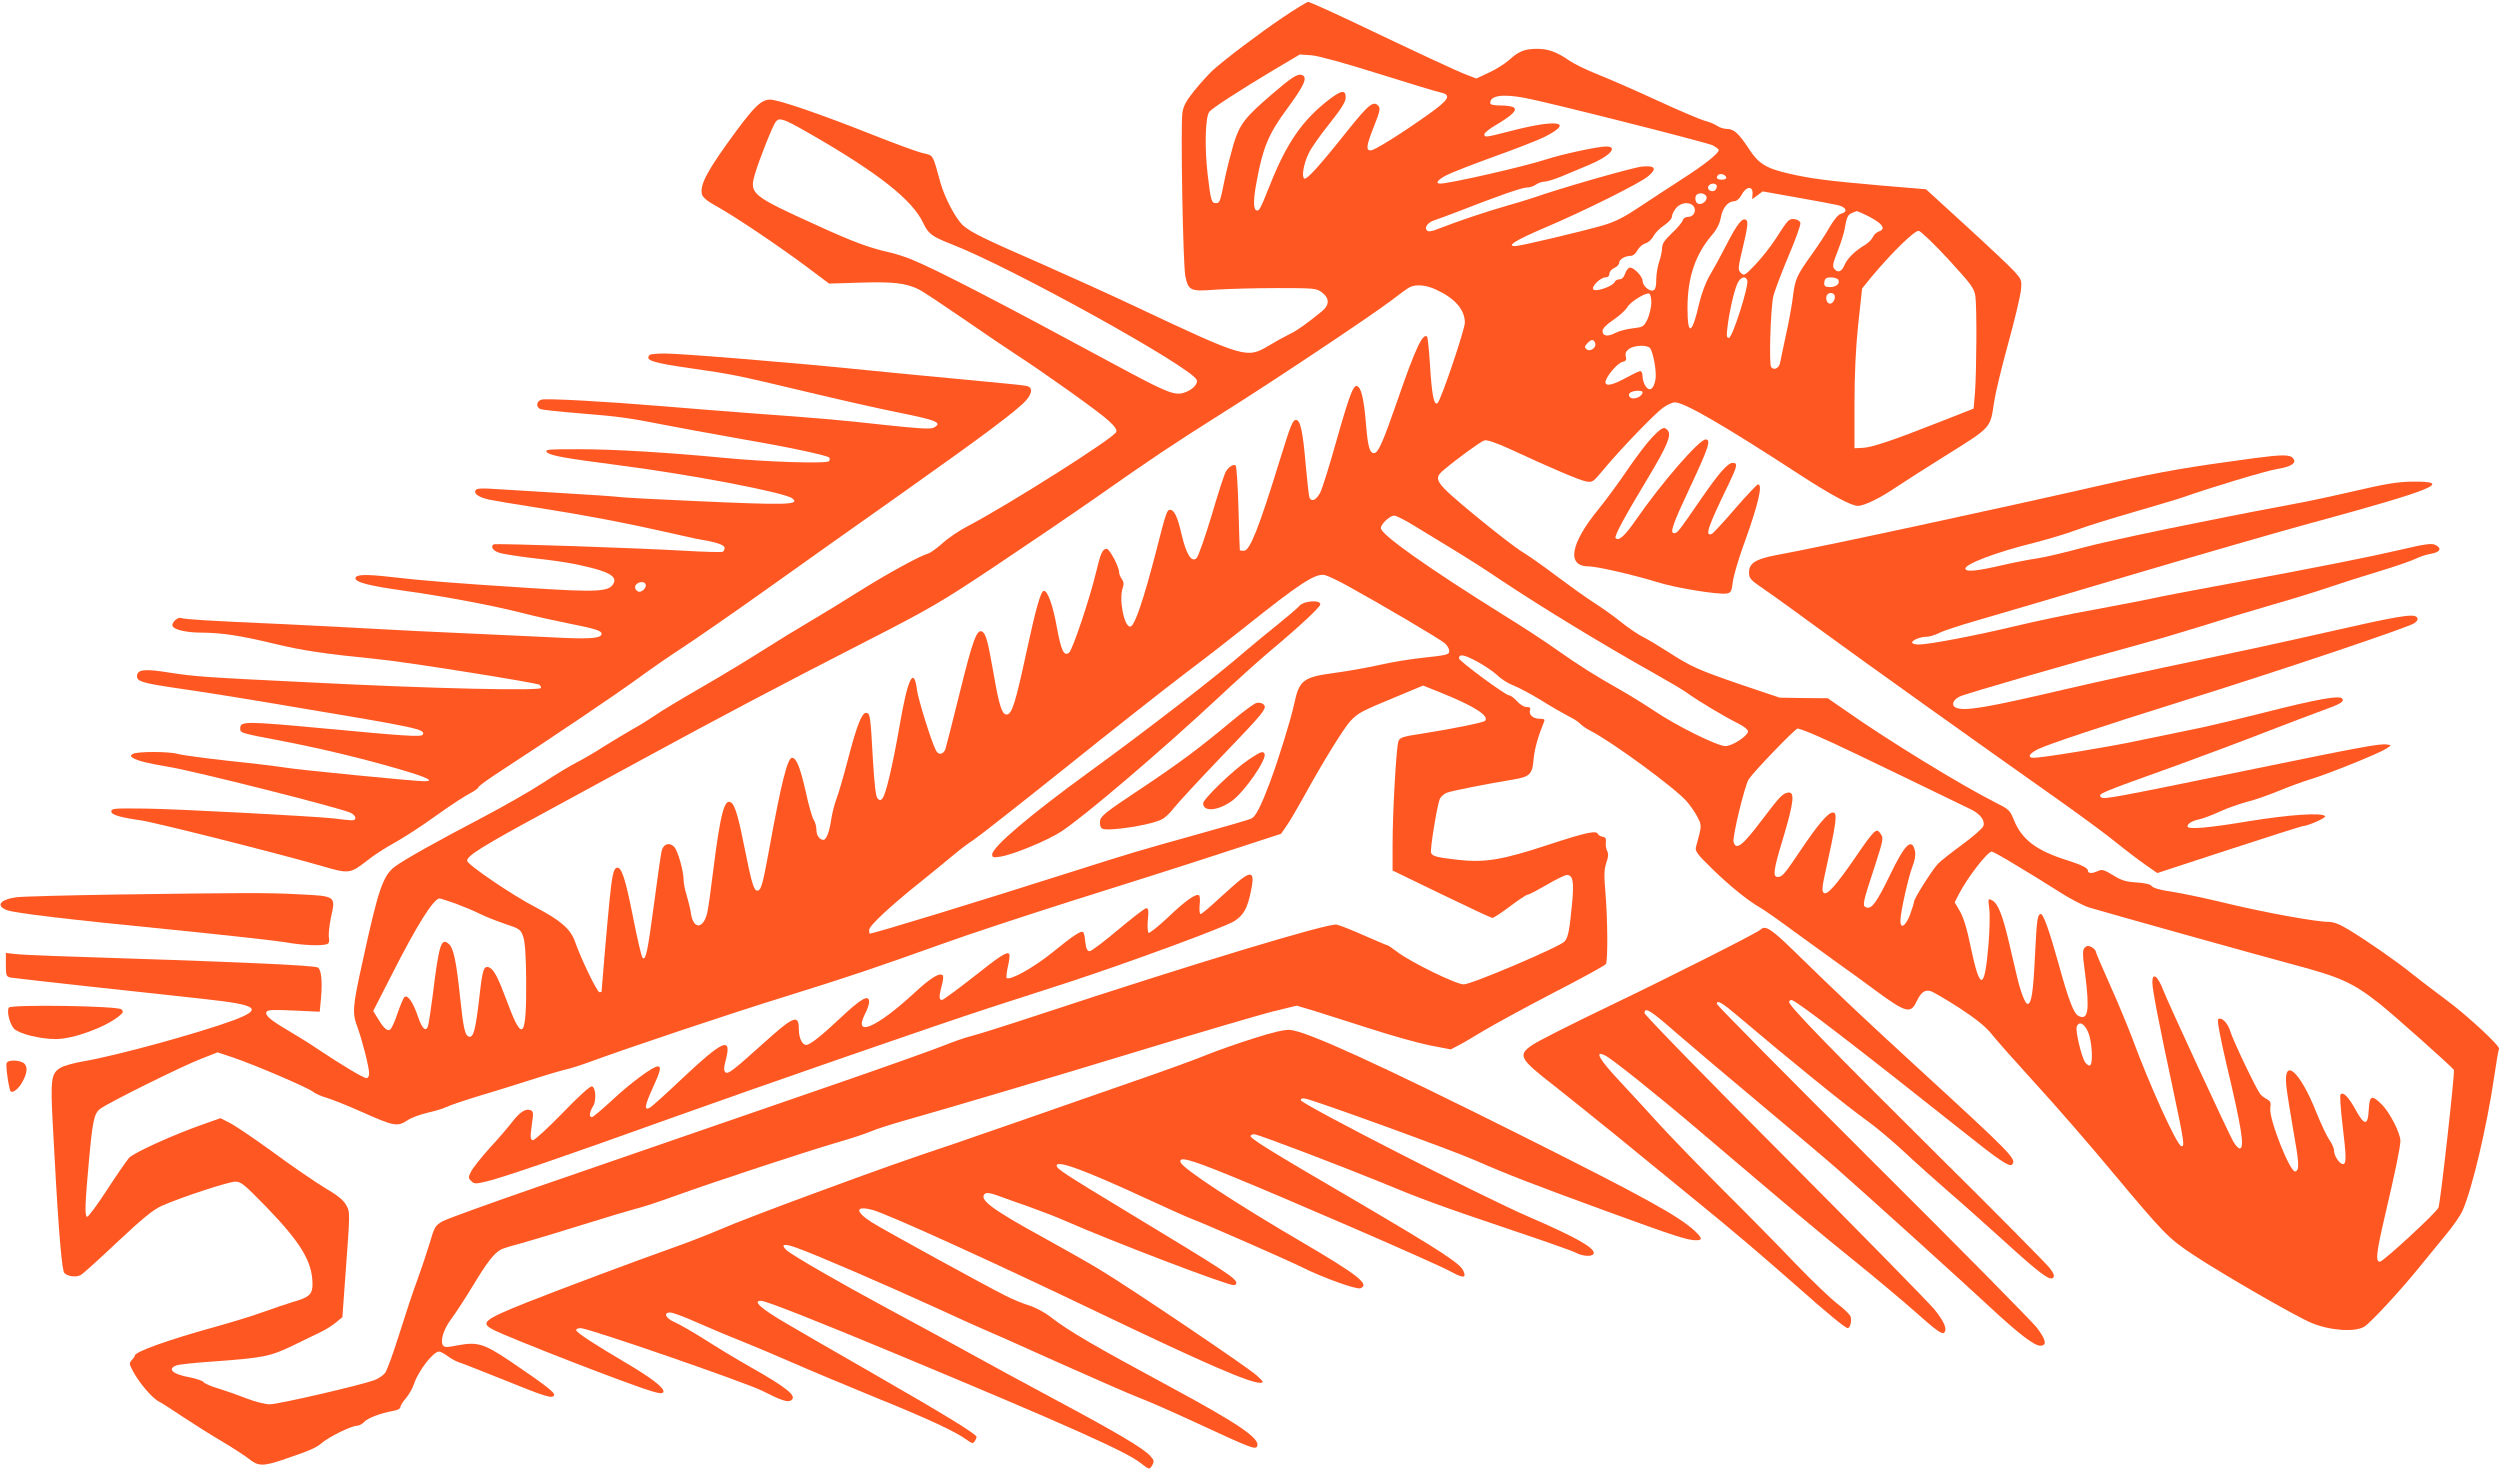
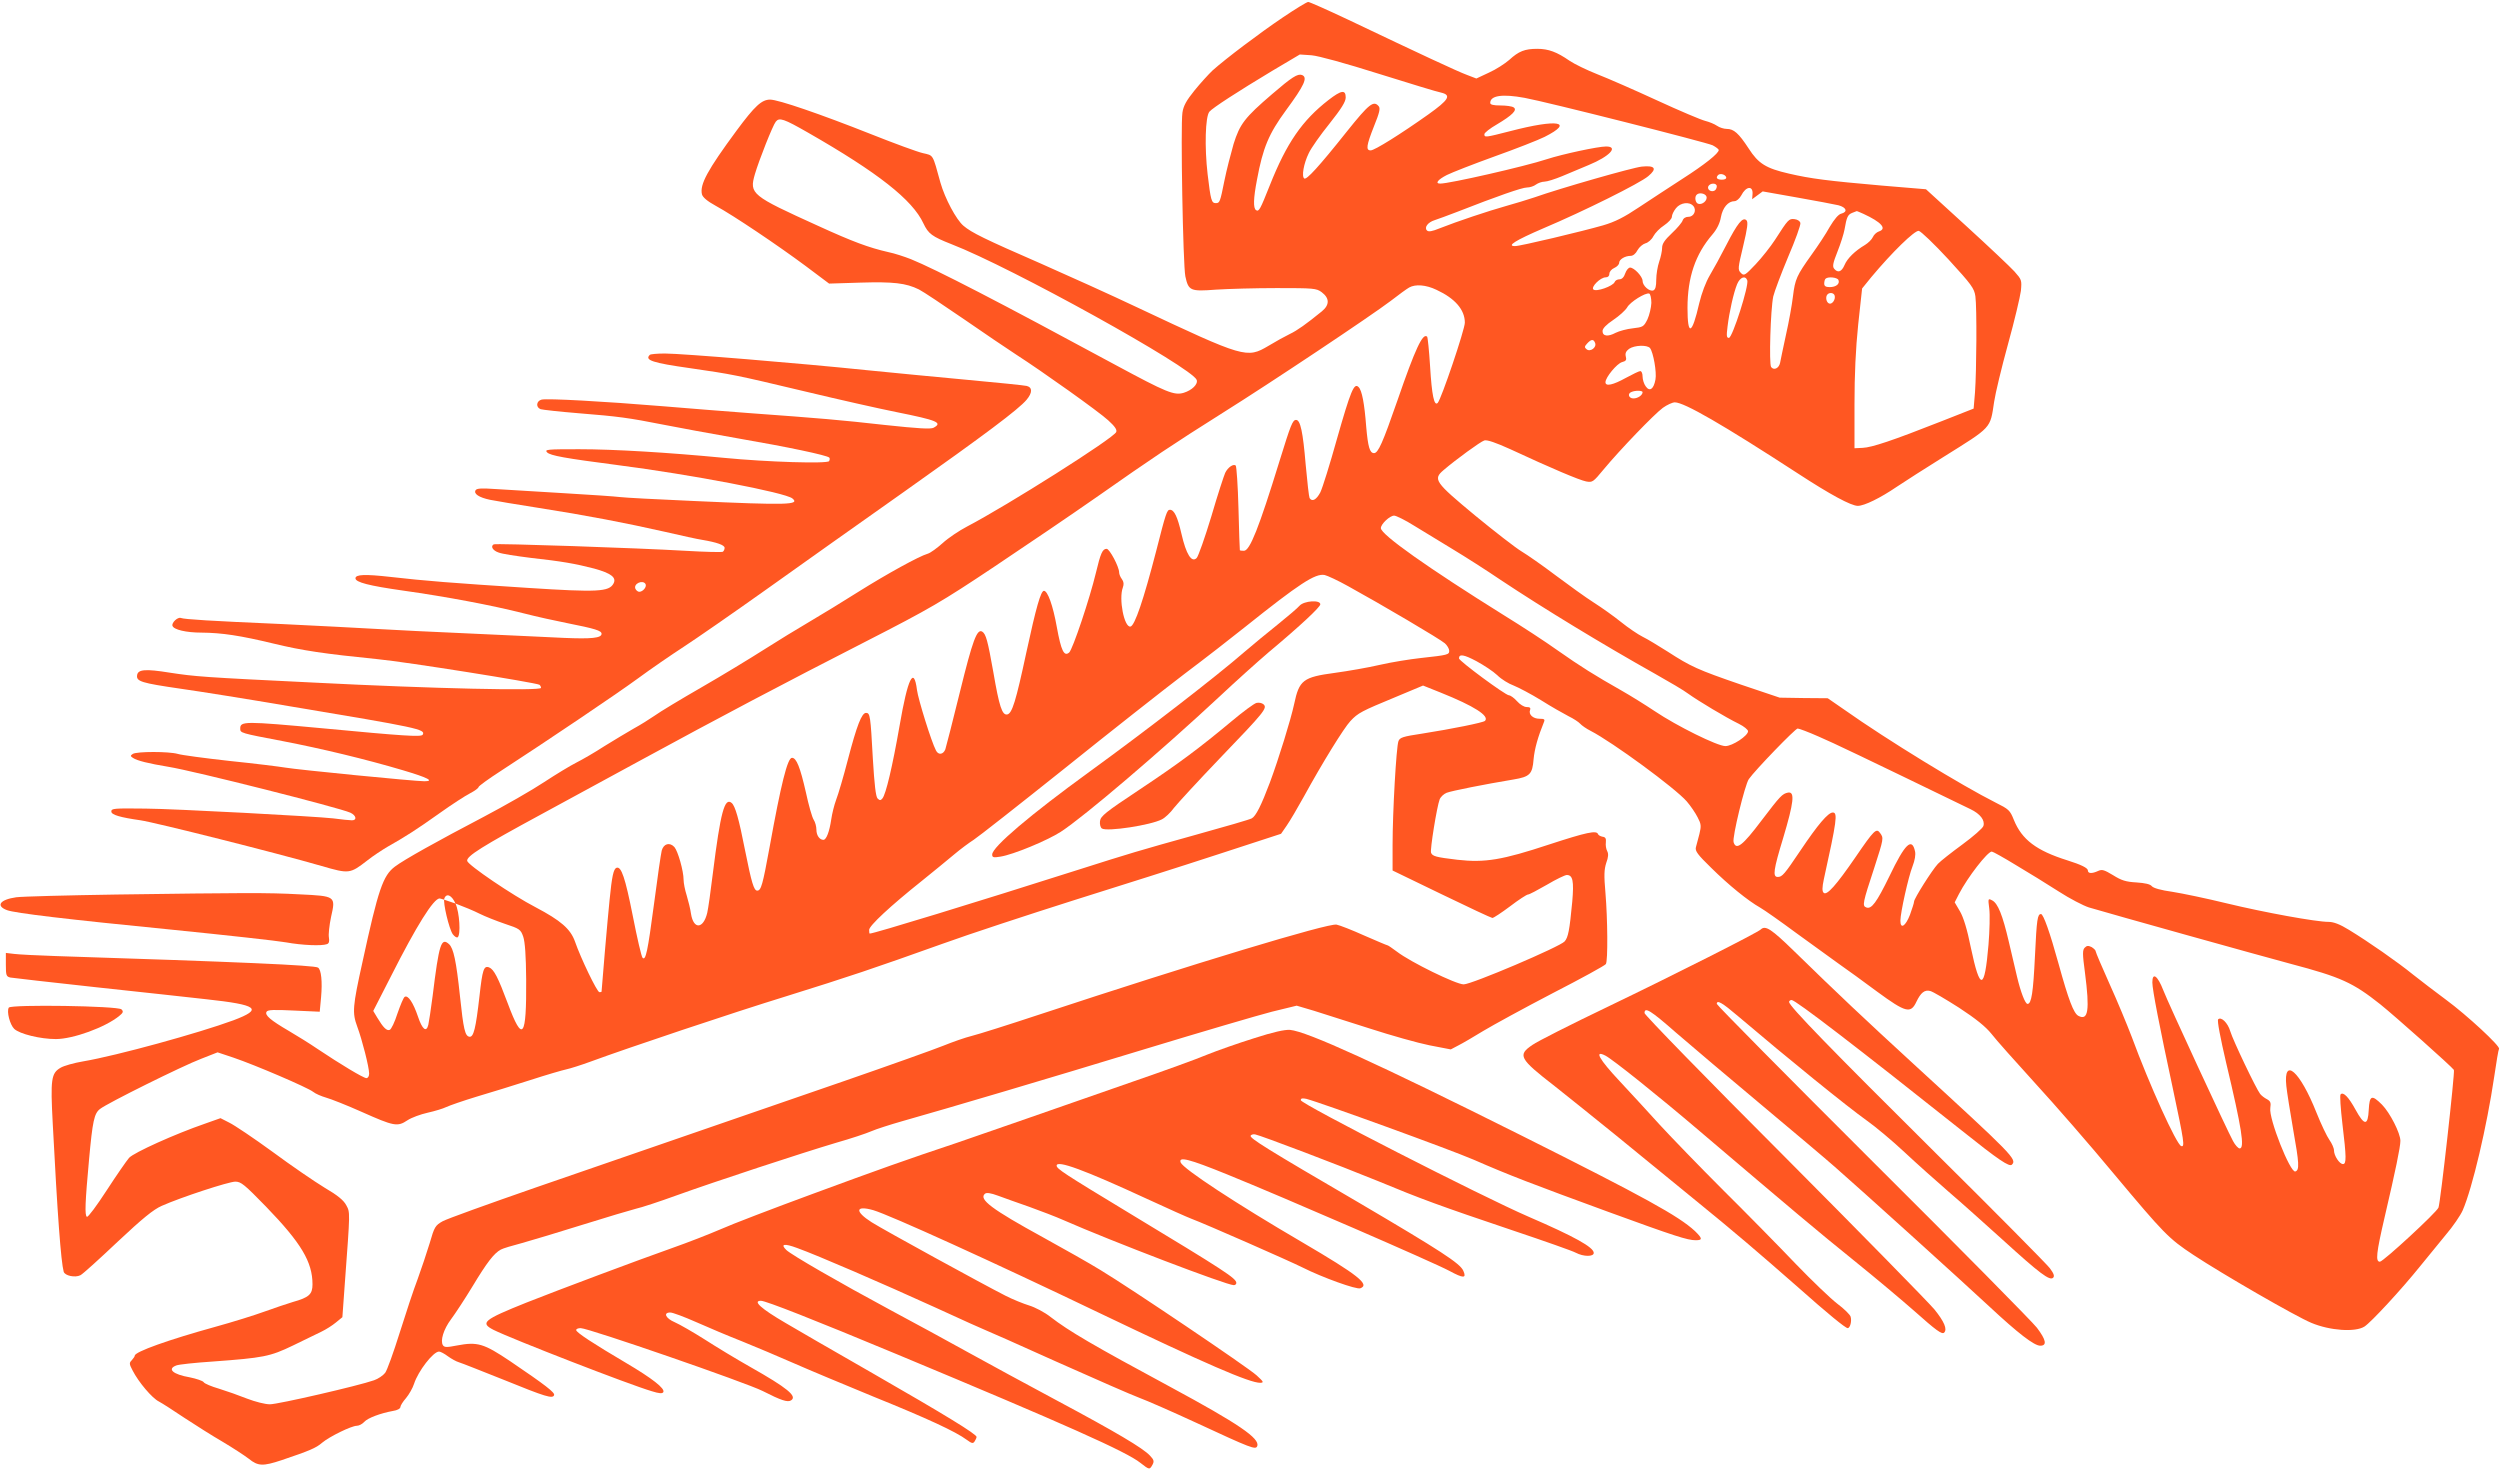
<svg xmlns="http://www.w3.org/2000/svg" version="1.0" width="1280pt" height="752pt" viewBox="0 0 1280 752" preserveAspectRatio="xMidYMid meet">
  <g transform="translate(0,752) scale(0.1,-0.1)" fill="#ff5722" stroke="none">
-     <path d="M6567 7430 c-120 -81 -292 -211 -359 -271 -20 -19 -62 -65 -92 -102 -42 -52 -57 -79 -62 -114 -10 -67 3 -780 15 -838 16 -74 26 -78 156 -68 61 4 201 8 312 8 189 0 203 -1 230 -21 41 -31 41 -65 1 -98 -80 -65 -126 -98 -164 -116 -23 -11 -72 -38 -110 -61 -110 -65 -121 -62 -669 196 -137 65 -361 166 -497 226 -287 125 -354 158 -395 193 -37 31 -95 140 -118 221 -41 149 -35 138 -90 151 -27 6 -147 50 -265 97 -260 103 -475 177 -517 177 -43 0 -78 -32 -172 -159 -149 -202 -189 -276 -177 -326 4 -15 27 -35 71 -59 90 -49 316 -201 460 -308 l120 -90 160 5 c169 5 233 -2 300 -35 22 -11 125 -80 230 -152 104 -72 224 -153 267 -181 138 -89 423 -292 472 -337 34 -31 46 -48 41 -60 -12 -31 -557 -376 -764 -484 -40 -21 -97 -59 -125 -85 -28 -25 -62 -50 -76 -54 -43 -12 -210 -104 -355 -195 -77 -49 -189 -117 -250 -153 -60 -35 -166 -100 -235 -144 -69 -44 -212 -131 -318 -192 -106 -61 -214 -126 -240 -145 -26 -18 -74 -48 -107 -66 -33 -19 -100 -59 -150 -90 -49 -32 -115 -70 -145 -85 -30 -15 -104 -60 -165 -100 -60 -40 -200 -120 -310 -178 -235 -123 -407 -219 -453 -254 -61 -46 -85 -115 -166 -488 -51 -230 -53 -260 -27 -331 25 -67 61 -208 61 -241 0 -13 -6 -23 -14 -23 -15 0 -133 71 -251 150 -38 26 -104 67 -145 91 -96 56 -126 82 -115 99 6 10 36 11 140 6 l132 -6 7 75 c7 78 1 141 -16 151 -19 12 -406 29 -1343 59 -93 3 -189 8 -213 11 l-42 5 0 -60 c0 -55 2 -61 23 -66 12 -2 211 -25 442 -50 231 -25 483 -52 560 -61 266 -29 294 -50 140 -108 -176 -65 -597 -181 -768 -210 -48 -8 -101 -23 -117 -33 -48 -28 -52 -58 -40 -285 24 -465 42 -707 56 -759 6 -21 59 -32 86 -18 12 6 97 83 190 171 128 120 183 165 226 184 99 44 343 124 377 124 29 0 47 -15 157 -128 180 -186 238 -283 238 -398 0 -51 -18 -67 -100 -90 -30 -9 -95 -31 -145 -49 -49 -18 -164 -54 -255 -79 -235 -65 -410 -127 -410 -147 0 -4 -7 -14 -15 -23 -14 -14 -14 -19 4 -53 30 -59 100 -142 135 -159 17 -9 76 -47 131 -84 55 -36 143 -92 195 -122 52 -31 112 -70 134 -87 47 -38 72 -39 168 -7 142 48 176 62 207 89 38 32 151 87 178 87 11 0 28 9 38 20 18 20 82 44 147 56 22 3 38 12 38 20 0 7 13 28 29 46 15 18 34 51 41 73 21 65 98 165 128 165 7 0 28 -11 45 -24 18 -13 43 -27 57 -31 14 -4 117 -45 230 -90 214 -87 250 -98 257 -78 5 13 -44 51 -224 173 -137 92 -168 101 -274 81 -51 -10 -63 -10 -71 1 -15 23 3 82 41 133 21 28 71 104 111 170 73 121 109 168 144 187 10 6 60 21 110 34 50 14 190 56 311 94 121 38 243 74 270 81 28 6 122 37 210 69 200 72 638 216 816 269 74 21 155 48 180 59 25 11 97 34 160 52 244 69 737 215 1239 368 289 88 582 174 652 192 l127 31 88 -26 c48 -15 177 -56 286 -91 108 -35 246 -74 306 -86 l109 -21 38 20 c22 11 80 45 129 75 50 30 209 117 355 193 146 75 268 142 272 149 11 16 9 232 -2 363 -8 92 -7 120 4 155 11 29 12 47 5 60 -6 11 -9 31 -7 45 2 20 -2 27 -17 29 -11 2 -21 8 -23 13 -7 21 -58 10 -251 -53 -239 -79 -328 -94 -469 -78 -110 13 -128 18 -135 36 -6 15 30 237 44 273 5 13 21 28 36 34 26 10 192 43 342 68 84 14 97 27 103 104 5 53 22 114 53 190 6 14 2 17 -23 17 -33 0 -57 22 -48 45 4 11 -1 15 -18 15 -13 0 -34 13 -49 30 -15 17 -34 30 -41 30 -18 0 -256 176 -256 189 0 24 25 20 89 -14 37 -20 86 -52 107 -72 21 -21 59 -44 84 -53 25 -10 88 -43 140 -75 52 -33 116 -69 141 -82 25 -12 52 -30 59 -38 8 -9 32 -26 54 -37 111 -57 433 -293 492 -361 20 -23 45 -60 56 -82 18 -34 19 -44 9 -85 -7 -25 -15 -55 -18 -68 -5 -19 9 -38 78 -105 90 -89 189 -169 251 -204 21 -12 105 -71 186 -131 81 -59 179 -130 217 -157 39 -27 127 -91 197 -143 146 -107 171 -113 200 -51 22 46 42 63 71 55 13 -3 79 -42 148 -86 87 -57 136 -97 165 -133 22 -29 123 -142 223 -252 101 -110 283 -319 404 -465 257 -307 280 -331 407 -415 145 -96 524 -315 604 -348 95 -40 225 -49 272 -19 34 22 187 187 286 310 34 42 92 113 129 158 38 44 77 102 88 127 50 115 124 432 161 682 11 76 22 141 25 145 8 13 -165 173 -271 251 -54 40 -130 98 -169 129 -80 65 -228 168 -328 229 -47 29 -79 41 -105 41 -63 0 -328 48 -522 95 -102 25 -227 51 -278 59 -58 8 -97 19 -105 29 -8 10 -34 16 -79 19 -53 3 -76 10 -119 37 -45 27 -56 31 -76 22 -32 -15 -53 -14 -53 2 0 13 -35 30 -105 52 -159 50 -233 106 -274 207 -20 50 -26 55 -94 89 -171 86 -553 319 -775 476 l-84 58 -123 1 -123 2 -199 67 c-221 76 -256 92 -375 169 -46 29 -103 64 -128 76 -24 12 -74 46 -110 75 -36 29 -99 74 -140 100 -41 26 -128 89 -195 139 -66 50 -145 105 -175 123 -30 18 -137 101 -238 184 -206 171 -216 185 -161 232 63 54 189 146 209 152 14 4 58 -11 133 -45 213 -99 353 -158 388 -165 33 -6 36 -3 90 62 83 100 258 282 303 315 21 15 49 28 61 28 48 0 244 -113 630 -364 167 -109 273 -166 307 -166 33 0 115 40 200 98 40 27 147 95 238 152 251 157 239 144 260 283 6 42 38 175 71 295 33 119 62 242 66 273 5 55 4 57 -33 99 -22 24 -132 128 -246 232 l-207 189 -228 19 c-274 24 -361 35 -473 61 -118 27 -157 51 -207 129 -51 78 -76 100 -112 100 -15 0 -37 7 -50 16 -13 9 -40 20 -60 25 -21 5 -132 52 -247 105 -115 53 -252 113 -306 134 -53 21 -117 52 -142 69 -65 45 -108 61 -165 61 -64 0 -95 -12 -144 -57 -22 -19 -68 -49 -104 -65 l-64 -30 -47 18 c-47 17 -246 110 -609 283 -106 50 -198 91 -205 91 -7 0 -66 -36 -131 -80z m493 -288 c157 -49 300 -93 318 -96 55 -13 40 -37 -65 -112 -141 -100 -275 -184 -295 -184 -26 0 -22 25 17 124 28 69 33 91 24 102 -26 31 -49 13 -162 -128 -148 -186 -207 -249 -219 -242 -15 10 -3 77 23 130 12 26 60 94 106 151 61 77 83 112 83 134 0 41 -22 38 -88 -13 -135 -105 -214 -219 -301 -438 -49 -123 -55 -135 -70 -126 -15 10 -14 59 5 157 30 162 60 234 148 354 95 129 113 169 82 181 -22 8 -52 -11 -153 -98 -140 -120 -165 -153 -197 -255 -14 -49 -36 -133 -47 -188 -22 -110 -24 -115 -44 -115 -22 0 -26 13 -42 148 -16 138 -12 294 9 320 17 20 145 103 323 210 l140 83 60 -4 c36 -3 174 -41 345 -95z m746 -123 c115 -21 932 -228 963 -243 17 -9 31 -20 31 -24 0 -17 -71 -74 -185 -147 -66 -43 -166 -108 -223 -146 -76 -51 -123 -75 -185 -93 -104 -30 -426 -107 -450 -106 -45 0 1 29 145 91 208 88 495 231 537 267 47 39 35 56 -33 49 -48 -5 -418 -111 -551 -158 -33 -11 -98 -31 -145 -44 -89 -25 -248 -78 -339 -114 -39 -16 -57 -19 -65 -11 -15 15 4 42 40 53 16 5 67 24 114 42 207 81 333 125 358 125 15 0 36 7 46 15 11 8 31 15 44 15 13 0 54 13 90 28 37 16 98 41 136 57 107 44 155 95 89 95 -41 0 -223 -39 -303 -65 -112 -37 -498 -125 -546 -125 -28 0 -13 20 34 44 26 13 136 56 244 95 109 39 224 84 256 100 155 78 68 93 -174 30 -129 -33 -134 -34 -134 -16 0 7 29 30 64 50 79 47 106 74 86 87 -8 6 -39 10 -67 10 -37 0 -53 4 -53 13 0 38 62 47 176 26z m-3669 -178 c358 -205 535 -344 591 -465 25 -53 44 -67 143 -106 308 -119 1231 -631 1256 -695 8 -22 -24 -53 -66 -66 -49 -15 -89 2 -347 141 -601 325 -922 491 -1050 543 -33 13 -85 30 -115 36 -101 23 -184 54 -359 134 -344 156 -354 164 -325 265 21 72 92 251 107 269 18 23 41 15 165 -56z m4701 -228 c2 -8 -6 -13 -22 -13 -25 0 -33 10 -19 24 10 10 36 3 41 -11z m-48 -47 c0 -8 -5 -18 -10 -21 -17 -11 -40 3 -34 20 8 19 44 20 44 1z m183 -39 l-2 -27 27 20 27 20 175 -31 c96 -17 192 -35 213 -40 41 -11 49 -34 14 -43 -14 -3 -35 -28 -59 -68 -19 -35 -61 -98 -92 -141 -77 -108 -85 -125 -96 -214 -5 -43 -21 -132 -36 -198 -14 -66 -28 -130 -30 -143 -6 -28 -32 -40 -46 -21 -11 17 -3 292 11 361 6 25 40 116 76 202 37 86 65 164 63 174 -2 10 -14 18 -30 20 -29 3 -32 0 -100 -106 -22 -34 -67 -91 -99 -125 -55 -58 -60 -61 -76 -44 -16 16 -15 24 12 137 22 92 26 123 17 132 -19 19 -46 -15 -103 -126 -28 -55 -67 -126 -85 -156 -20 -34 -41 -89 -54 -143 -37 -162 -60 -171 -60 -24 0 157 40 275 128 377 23 27 38 58 43 88 9 49 37 82 70 82 10 0 25 13 34 29 24 48 61 52 58 8z m-236 -13 c7 -20 -22 -45 -43 -37 -14 5 -19 35 -7 46 12 13 44 7 50 -9z m-67 -49 c18 -21 3 -55 -25 -55 -14 0 -26 -7 -30 -19 -3 -10 -28 -40 -55 -65 -37 -35 -50 -54 -50 -75 0 -16 -7 -48 -15 -71 -8 -23 -15 -65 -15 -92 0 -34 -4 -50 -15 -55 -20 -7 -55 24 -55 49 0 22 -43 68 -64 68 -8 0 -19 -13 -25 -30 -6 -19 -17 -30 -29 -30 -11 0 -22 -6 -25 -14 -8 -21 -95 -52 -109 -38 -13 13 36 62 63 62 12 0 19 7 19 18 0 11 11 24 25 30 14 6 25 18 25 26 0 18 30 36 59 36 12 0 26 11 35 29 9 16 27 31 40 35 14 3 33 20 41 36 9 17 33 42 55 56 22 15 40 34 40 44 0 10 9 29 21 44 23 29 69 35 89 11z m871 -40 c91 -42 122 -76 79 -90 -12 -4 -26 -17 -31 -29 -6 -13 -24 -30 -40 -40 -51 -30 -91 -69 -105 -103 -15 -35 -34 -42 -53 -19 -10 12 -6 30 17 88 16 40 32 91 36 113 11 65 17 76 39 85 12 5 23 9 23 9 1 1 17 -6 35 -14z m435 -233 c119 -130 132 -148 138 -189 8 -58 6 -381 -2 -492 l-7 -83 -165 -65 c-251 -99 -356 -134 -403 -136 l-42 -2 0 225 c0 152 6 284 19 409 l20 184 47 58 c106 127 222 240 243 237 11 -2 79 -67 152 -146z m-1030 -107 c10 -25 -76 -295 -94 -295 -12 0 -13 10 -7 58 9 75 31 173 49 217 15 36 42 46 52 20z m467 1 c8 -20 -13 -36 -45 -36 -20 0 -28 5 -28 18 0 10 3 22 7 25 12 12 61 7 66 -7z m-2058 -50 c95 -44 145 -102 145 -168 0 -35 -121 -393 -139 -411 -18 -18 -30 38 -39 188 -5 80 -12 148 -15 151 -22 22 -61 -62 -152 -326 -76 -219 -99 -270 -120 -270 -22 0 -31 32 -40 135 -9 119 -22 187 -39 203 -23 24 -40 -17 -111 -266 -36 -129 -74 -251 -85 -273 -20 -38 -42 -50 -55 -29 -3 5 -12 83 -20 172 -14 167 -27 228 -49 228 -18 0 -27 -24 -85 -211 -106 -344 -152 -459 -182 -459 -11 0 -20 1 -21 3 -1 1 -4 97 -7 214 -3 116 -10 215 -14 219 -11 11 -40 -8 -54 -37 -6 -13 -39 -113 -71 -223 -33 -109 -67 -205 -75 -213 -26 -26 -54 19 -78 124 -20 87 -37 123 -59 123 -15 0 -21 -17 -70 -210 -65 -251 -110 -384 -132 -388 -32 -6 -61 142 -39 200 6 17 5 29 -5 43 -8 10 -14 26 -14 34 0 29 -49 121 -64 121 -21 0 -31 -22 -55 -123 -31 -130 -119 -393 -137 -408 -26 -22 -41 9 -63 130 -20 112 -47 186 -66 186 -16 0 -40 -84 -90 -315 -54 -252 -73 -313 -98 -318 -26 -5 -41 41 -71 216 -29 163 -38 196 -57 208 -27 16 -49 -44 -114 -308 -37 -150 -71 -283 -75 -295 -11 -27 -36 -30 -48 -5 -23 43 -91 262 -97 309 -16 125 -47 62 -89 -182 -37 -211 -70 -351 -88 -373 -9 -11 -14 -11 -25 0 -9 10 -16 70 -24 203 -12 221 -14 235 -35 235 -22 0 -47 -64 -93 -240 -22 -85 -49 -177 -60 -205 -10 -27 -21 -72 -25 -100 -9 -62 -25 -105 -40 -105 -20 0 -36 23 -36 52 0 16 -6 39 -14 51 -8 12 -26 75 -40 141 -29 127 -48 176 -71 176 -23 0 -56 -133 -115 -459 -35 -191 -43 -221 -63 -221 -17 0 -29 40 -62 205 -32 164 -51 229 -69 244 -36 30 -57 -47 -96 -359 -11 -91 -24 -183 -29 -204 -20 -83 -70 -86 -83 -5 -3 24 -14 67 -22 94 -9 28 -16 64 -16 80 0 46 -29 147 -47 168 -24 26 -55 18 -65 -18 -4 -16 -22 -138 -39 -270 -33 -249 -43 -295 -59 -279 -6 6 -28 102 -50 214 -39 197 -59 255 -83 247 -16 -5 -24 -44 -36 -165 -9 -85 -41 -457 -41 -469 0 -2 -5 -3 -11 -3 -12 0 -96 175 -125 259 -23 65 -73 108 -202 176 -118 61 -346 216 -350 237 -5 24 79 76 378 238 135 73 367 199 515 280 393 214 732 393 1145 604 334 171 390 204 660 384 162 108 399 269 525 357 288 202 388 269 645 431 249 156 757 495 860 573 41 32 84 63 95 69 32 18 86 14 140 -12z m1100 -67 c-1 -24 -10 -62 -20 -84 -19 -38 -23 -40 -75 -46 -30 -3 -70 -14 -88 -23 -39 -21 -67 -18 -67 9 0 13 19 33 55 57 30 20 62 49 71 64 15 28 94 77 113 71 6 -2 11 -24 11 -48z m938 39 c7 -20 -12 -48 -28 -42 -15 6 -20 35 -8 47 11 11 31 8 36 -5z m-1226 -244 c9 -23 -25 -48 -44 -32 -11 9 -11 14 3 29 21 23 33 24 41 3z m281 -26 c17 -22 35 -124 28 -161 -9 -50 -30 -64 -50 -35 -9 12 -16 35 -16 50 0 16 -5 28 -12 28 -6 0 -39 -16 -74 -35 -65 -36 -104 -45 -104 -22 0 25 59 96 85 103 20 5 24 11 19 29 -4 16 1 27 17 39 28 19 92 21 107 4z m-38 -226 c0 -15 -24 -32 -47 -32 -24 0 -32 25 -10 33 20 9 57 8 57 -1z m-1169 -684 c46 -28 135 -82 197 -120 63 -38 173 -108 245 -157 221 -147 529 -334 791 -481 71 -40 148 -85 170 -102 50 -36 193 -122 259 -154 26 -13 47 -30 47 -38 0 -23 -80 -76 -116 -76 -41 0 -249 103 -362 179 -48 32 -125 80 -171 106 -134 76 -208 122 -326 205 -60 43 -184 124 -275 180 -388 242 -630 413 -630 446 0 21 46 64 68 64 10 0 57 -23 103 -52z m-339 -309 c169 -93 473 -272 496 -293 12 -11 22 -28 22 -38 0 -20 -7 -22 -145 -37 -55 -6 -149 -21 -210 -35 -60 -14 -164 -32 -230 -41 -164 -22 -183 -37 -209 -160 -17 -79 -79 -280 -124 -401 -44 -117 -72 -173 -93 -184 -10 -6 -138 -43 -286 -84 -301 -84 -328 -92 -608 -181 -518 -165 -1041 -325 -1062 -325 -2 0 -3 9 -3 19 0 21 107 121 270 251 58 47 132 107 165 135 33 28 78 61 100 75 22 14 231 178 465 365 234 188 511 406 615 485 105 79 244 187 310 240 278 222 359 275 407 266 14 -3 68 -28 120 -57z m474 -545 c172 -69 252 -120 227 -145 -10 -9 -169 -41 -321 -65 -100 -15 -115 -20 -122 -39 -11 -29 -30 -363 -30 -531 l0 -131 250 -121 c138 -67 256 -122 261 -122 6 0 47 27 91 60 43 33 85 60 91 60 7 0 50 23 97 50 47 28 93 50 102 50 31 0 37 -31 28 -136 -14 -149 -21 -183 -39 -204 -23 -27 -476 -220 -517 -220 -39 0 -272 114 -341 167 -24 18 -46 33 -49 33 -3 0 -57 23 -119 50 -62 28 -126 53 -142 56 -43 8 -726 -198 -1523 -461 -157 -52 -312 -101 -345 -109 -33 -8 -98 -31 -145 -50 -47 -19 -274 -100 -505 -180 -985 -340 -1172 -404 -1585 -547 -239 -83 -453 -160 -474 -172 -37 -21 -42 -28 -66 -112 -15 -49 -43 -133 -62 -185 -20 -52 -61 -176 -92 -275 -31 -99 -64 -191 -74 -204 -10 -13 -36 -31 -57 -38 -79 -28 -491 -123 -533 -123 -25 0 -75 13 -117 29 -40 16 -105 39 -144 51 -38 11 -74 26 -78 33 -4 7 -37 18 -71 25 -87 15 -118 43 -69 61 12 5 96 14 187 20 258 19 292 25 410 82 58 28 124 60 146 71 23 11 56 32 74 47 l33 27 13 180 c27 364 27 356 7 393 -13 25 -44 51 -111 90 -51 31 -171 113 -267 184 -96 70 -196 137 -221 149 l-45 23 -79 -28 c-154 -53 -364 -148 -389 -175 -13 -15 -65 -90 -115 -167 -50 -77 -95 -138 -101 -135 -12 6 -9 76 11 294 18 196 26 235 56 258 36 29 423 221 518 257 l84 33 81 -27 c112 -38 380 -153 408 -175 12 -10 43 -23 67 -30 25 -7 106 -39 180 -72 168 -75 185 -78 236 -44 21 14 68 31 104 39 36 8 79 21 95 29 17 8 86 32 155 53 69 20 193 59 275 85 83 27 166 51 185 55 19 4 76 22 125 40 193 71 724 249 1000 334 327 102 443 141 801 269 138 50 440 149 670 222 230 72 564 178 741 236 l322 105 29 42 c16 23 55 89 87 147 97 177 206 353 239 388 39 42 57 51 231 123 77 32 140 59 141 59 0 0 40 -16 90 -36z m1935 -225 c79 -34 213 -98 778 -372 50 -24 75 -57 66 -86 -3 -11 -52 -54 -108 -95 -56 -41 -112 -85 -125 -99 -30 -32 -122 -178 -122 -193 0 -7 -10 -37 -21 -68 -23 -59 -49 -75 -49 -30 0 41 41 225 62 278 12 31 17 60 13 77 -16 73 -51 40 -131 -127 -66 -135 -92 -171 -119 -160 -21 8 -18 23 41 202 49 152 49 153 30 179 -19 27 -31 15 -126 -124 -99 -144 -147 -198 -163 -182 -8 8 -8 26 1 69 66 299 72 342 46 342 -24 0 -76 -61 -166 -195 -82 -122 -93 -135 -116 -135 -27 0 -22 36 28 200 54 181 61 238 25 232 -30 -6 -40 -17 -136 -143 -97 -129 -130 -154 -143 -111 -8 23 58 295 78 323 32 46 238 259 250 259 7 0 55 -18 107 -41z m1010 -658 c63 -37 161 -98 219 -135 57 -37 127 -73 155 -82 114 -34 873 -246 1034 -289 257 -68 318 -96 458 -207 75 -60 367 -320 377 -336 6 -9 -69 -680 -79 -705 -10 -25 -283 -277 -300 -277 -23 0 -19 42 25 231 55 236 80 356 80 388 0 39 -53 143 -94 185 -53 53 -64 48 -68 -26 -4 -83 -22 -83 -68 1 -35 64 -62 92 -76 78 -5 -4 0 -72 9 -150 21 -174 21 -207 3 -207 -18 0 -46 43 -46 70 0 12 -11 36 -23 53 -13 18 -43 81 -67 141 -84 212 -170 288 -154 136 3 -30 19 -131 35 -223 31 -174 33 -208 11 -215 -26 -8 -137 272 -128 325 4 27 1 35 -17 45 -12 6 -28 18 -35 27 -20 25 -140 276 -153 321 -13 44 -47 76 -62 61 -6 -6 11 -94 41 -223 80 -336 96 -438 69 -438 -7 0 -23 17 -34 38 -26 46 -334 711 -357 772 -29 75 -56 94 -56 40 0 -37 36 -222 106 -548 57 -268 61 -296 42 -290 -24 7 -164 316 -253 558 -24 63 -75 186 -114 272 -39 87 -71 162 -71 167 0 6 -10 15 -21 22 -17 8 -24 8 -35 -3 -12 -12 -12 -31 1 -128 25 -193 17 -248 -34 -221 -24 13 -50 81 -101 266 -45 163 -78 255 -90 255 -18 0 -22 -25 -31 -215 -9 -188 -18 -245 -38 -245 -12 0 -35 60 -54 140 -8 36 -27 116 -42 179 -32 137 -56 196 -85 211 -21 11 -22 11 -15 -42 4 -30 2 -113 -4 -186 -20 -234 -43 -238 -90 -15 -19 95 -38 156 -56 187 l-27 46 22 43 c44 85 146 217 168 217 5 0 61 -31 123 -69z m-7989 -197 c40 -15 96 -38 123 -52 28 -14 86 -37 130 -52 76 -25 81 -29 94 -66 9 -27 14 -96 15 -219 2 -301 -18 -327 -94 -123 -50 134 -71 175 -96 185 -27 10 -34 -11 -49 -147 -19 -166 -30 -212 -52 -208 -22 4 -30 37 -48 208 -19 180 -33 245 -56 266 -40 36 -51 3 -84 -266 -9 -69 -19 -135 -22 -147 -10 -41 -31 -24 -53 42 -24 71 -51 112 -68 101 -6 -3 -22 -42 -37 -85 -14 -44 -32 -82 -40 -84 -15 -6 -33 12 -63 62 l-21 35 91 178 c131 259 218 398 249 398 4 0 41 -12 81 -26z m8358 -656 c21 -45 28 -162 11 -173 -5 -3 -16 4 -25 16 -19 28 -51 162 -43 183 11 29 38 17 57 -26z" />
+     <path d="M6567 7430 c-120 -81 -292 -211 -359 -271 -20 -19 -62 -65 -92 -102 -42 -52 -57 -79 -62 -114 -10 -67 3 -780 15 -838 16 -74 26 -78 156 -68 61 4 201 8 312 8 189 0 203 -1 230 -21 41 -31 41 -65 1 -98 -80 -65 -126 -98 -164 -116 -23 -11 -72 -38 -110 -61 -110 -65 -121 -62 -669 196 -137 65 -361 166 -497 226 -287 125 -354 158 -395 193 -37 31 -95 140 -118 221 -41 149 -35 138 -90 151 -27 6 -147 50 -265 97 -260 103 -475 177 -517 177 -43 0 -78 -32 -172 -159 -149 -202 -189 -276 -177 -326 4 -15 27 -35 71 -59 90 -49 316 -201 460 -308 l120 -90 160 5 c169 5 233 -2 300 -35 22 -11 125 -80 230 -152 104 -72 224 -153 267 -181 138 -89 423 -292 472 -337 34 -31 46 -48 41 -60 -12 -31 -557 -376 -764 -484 -40 -21 -97 -59 -125 -85 -28 -25 -62 -50 -76 -54 -43 -12 -210 -104 -355 -195 -77 -49 -189 -117 -250 -153 -60 -35 -166 -100 -235 -144 -69 -44 -212 -131 -318 -192 -106 -61 -214 -126 -240 -145 -26 -18 -74 -48 -107 -66 -33 -19 -100 -59 -150 -90 -49 -32 -115 -70 -145 -85 -30 -15 -104 -60 -165 -100 -60 -40 -200 -120 -310 -178 -235 -123 -407 -219 -453 -254 -61 -46 -85 -115 -166 -488 -51 -230 -53 -260 -27 -331 25 -67 61 -208 61 -241 0 -13 -6 -23 -14 -23 -15 0 -133 71 -251 150 -38 26 -104 67 -145 91 -96 56 -126 82 -115 99 6 10 36 11 140 6 l132 -6 7 75 c7 78 1 141 -16 151 -19 12 -406 29 -1343 59 -93 3 -189 8 -213 11 l-42 5 0 -60 c0 -55 2 -61 23 -66 12 -2 211 -25 442 -50 231 -25 483 -52 560 -61 266 -29 294 -50 140 -108 -176 -65 -597 -181 -768 -210 -48 -8 -101 -23 -117 -33 -48 -28 -52 -58 -40 -285 24 -465 42 -707 56 -759 6 -21 59 -32 86 -18 12 6 97 83 190 171 128 120 183 165 226 184 99 44 343 124 377 124 29 0 47 -15 157 -128 180 -186 238 -283 238 -398 0 -51 -18 -67 -100 -90 -30 -9 -95 -31 -145 -49 -49 -18 -164 -54 -255 -79 -235 -65 -410 -127 -410 -147 0 -4 -7 -14 -15 -23 -14 -14 -14 -19 4 -53 30 -59 100 -142 135 -159 17 -9 76 -47 131 -84 55 -36 143 -92 195 -122 52 -31 112 -70 134 -87 47 -38 72 -39 168 -7 142 48 176 62 207 89 38 32 151 87 178 87 11 0 28 9 38 20 18 20 82 44 147 56 22 3 38 12 38 20 0 7 13 28 29 46 15 18 34 51 41 73 21 65 98 165 128 165 7 0 28 -11 45 -24 18 -13 43 -27 57 -31 14 -4 117 -45 230 -90 214 -87 250 -98 257 -78 5 13 -44 51 -224 173 -137 92 -168 101 -274 81 -51 -10 -63 -10 -71 1 -15 23 3 82 41 133 21 28 71 104 111 170 73 121 109 168 144 187 10 6 60 21 110 34 50 14 190 56 311 94 121 38 243 74 270 81 28 6 122 37 210 69 200 72 638 216 816 269 74 21 155 48 180 59 25 11 97 34 160 52 244 69 737 215 1239 368 289 88 582 174 652 192 l127 31 88 -26 c48 -15 177 -56 286 -91 108 -35 246 -74 306 -86 l109 -21 38 20 c22 11 80 45 129 75 50 30 209 117 355 193 146 75 268 142 272 149 11 16 9 232 -2 363 -8 92 -7 120 4 155 11 29 12 47 5 60 -6 11 -9 31 -7 45 2 20 -2 27 -17 29 -11 2 -21 8 -23 13 -7 21 -58 10 -251 -53 -239 -79 -328 -94 -469 -78 -110 13 -128 18 -135 36 -6 15 30 237 44 273 5 13 21 28 36 34 26 10 192 43 342 68 84 14 97 27 103 104 5 53 22 114 53 190 6 14 2 17 -23 17 -33 0 -57 22 -48 45 4 11 -1 15 -18 15 -13 0 -34 13 -49 30 -15 17 -34 30 -41 30 -18 0 -256 176 -256 189 0 24 25 20 89 -14 37 -20 86 -52 107 -72 21 -21 59 -44 84 -53 25 -10 88 -43 140 -75 52 -33 116 -69 141 -82 25 -12 52 -30 59 -38 8 -9 32 -26 54 -37 111 -57 433 -293 492 -361 20 -23 45 -60 56 -82 18 -34 19 -44 9 -85 -7 -25 -15 -55 -18 -68 -5 -19 9 -38 78 -105 90 -89 189 -169 251 -204 21 -12 105 -71 186 -131 81 -59 179 -130 217 -157 39 -27 127 -91 197 -143 146 -107 171 -113 200 -51 22 46 42 63 71 55 13 -3 79 -42 148 -86 87 -57 136 -97 165 -133 22 -29 123 -142 223 -252 101 -110 283 -319 404 -465 257 -307 280 -331 407 -415 145 -96 524 -315 604 -348 95 -40 225 -49 272 -19 34 22 187 187 286 310 34 42 92 113 129 158 38 44 77 102 88 127 50 115 124 432 161 682 11 76 22 141 25 145 8 13 -165 173 -271 251 -54 40 -130 98 -169 129 -80 65 -228 168 -328 229 -47 29 -79 41 -105 41 -63 0 -328 48 -522 95 -102 25 -227 51 -278 59 -58 8 -97 19 -105 29 -8 10 -34 16 -79 19 -53 3 -76 10 -119 37 -45 27 -56 31 -76 22 -32 -15 -53 -14 -53 2 0 13 -35 30 -105 52 -159 50 -233 106 -274 207 -20 50 -26 55 -94 89 -171 86 -553 319 -775 476 l-84 58 -123 1 -123 2 -199 67 c-221 76 -256 92 -375 169 -46 29 -103 64 -128 76 -24 12 -74 46 -110 75 -36 29 -99 74 -140 100 -41 26 -128 89 -195 139 -66 50 -145 105 -175 123 -30 18 -137 101 -238 184 -206 171 -216 185 -161 232 63 54 189 146 209 152 14 4 58 -11 133 -45 213 -99 353 -158 388 -165 33 -6 36 -3 90 62 83 100 258 282 303 315 21 15 49 28 61 28 48 0 244 -113 630 -364 167 -109 273 -166 307 -166 33 0 115 40 200 98 40 27 147 95 238 152 251 157 239 144 260 283 6 42 38 175 71 295 33 119 62 242 66 273 5 55 4 57 -33 99 -22 24 -132 128 -246 232 l-207 189 -228 19 c-274 24 -361 35 -473 61 -118 27 -157 51 -207 129 -51 78 -76 100 -112 100 -15 0 -37 7 -50 16 -13 9 -40 20 -60 25 -21 5 -132 52 -247 105 -115 53 -252 113 -306 134 -53 21 -117 52 -142 69 -65 45 -108 61 -165 61 -64 0 -95 -12 -144 -57 -22 -19 -68 -49 -104 -65 l-64 -30 -47 18 c-47 17 -246 110 -609 283 -106 50 -198 91 -205 91 -7 0 -66 -36 -131 -80z m493 -288 c157 -49 300 -93 318 -96 55 -13 40 -37 -65 -112 -141 -100 -275 -184 -295 -184 -26 0 -22 25 17 124 28 69 33 91 24 102 -26 31 -49 13 -162 -128 -148 -186 -207 -249 -219 -242 -15 10 -3 77 23 130 12 26 60 94 106 151 61 77 83 112 83 134 0 41 -22 38 -88 -13 -135 -105 -214 -219 -301 -438 -49 -123 -55 -135 -70 -126 -15 10 -14 59 5 157 30 162 60 234 148 354 95 129 113 169 82 181 -22 8 -52 -11 -153 -98 -140 -120 -165 -153 -197 -255 -14 -49 -36 -133 -47 -188 -22 -110 -24 -115 -44 -115 -22 0 -26 13 -42 148 -16 138 -12 294 9 320 17 20 145 103 323 210 l140 83 60 -4 c36 -3 174 -41 345 -95z m746 -123 c115 -21 932 -228 963 -243 17 -9 31 -20 31 -24 0 -17 -71 -74 -185 -147 -66 -43 -166 -108 -223 -146 -76 -51 -123 -75 -185 -93 -104 -30 -426 -107 -450 -106 -45 0 1 29 145 91 208 88 495 231 537 267 47 39 35 56 -33 49 -48 -5 -418 -111 -551 -158 -33 -11 -98 -31 -145 -44 -89 -25 -248 -78 -339 -114 -39 -16 -57 -19 -65 -11 -15 15 4 42 40 53 16 5 67 24 114 42 207 81 333 125 358 125 15 0 36 7 46 15 11 8 31 15 44 15 13 0 54 13 90 28 37 16 98 41 136 57 107 44 155 95 89 95 -41 0 -223 -39 -303 -65 -112 -37 -498 -125 -546 -125 -28 0 -13 20 34 44 26 13 136 56 244 95 109 39 224 84 256 100 155 78 68 93 -174 30 -129 -33 -134 -34 -134 -16 0 7 29 30 64 50 79 47 106 74 86 87 -8 6 -39 10 -67 10 -37 0 -53 4 -53 13 0 38 62 47 176 26z m-3669 -178 c358 -205 535 -344 591 -465 25 -53 44 -67 143 -106 308 -119 1231 -631 1256 -695 8 -22 -24 -53 -66 -66 -49 -15 -89 2 -347 141 -601 325 -922 491 -1050 543 -33 13 -85 30 -115 36 -101 23 -184 54 -359 134 -344 156 -354 164 -325 265 21 72 92 251 107 269 18 23 41 15 165 -56z m4701 -228 c2 -8 -6 -13 -22 -13 -25 0 -33 10 -19 24 10 10 36 3 41 -11z m-48 -47 c0 -8 -5 -18 -10 -21 -17 -11 -40 3 -34 20 8 19 44 20 44 1z m183 -39 l-2 -27 27 20 27 20 175 -31 c96 -17 192 -35 213 -40 41 -11 49 -34 14 -43 -14 -3 -35 -28 -59 -68 -19 -35 -61 -98 -92 -141 -77 -108 -85 -125 -96 -214 -5 -43 -21 -132 -36 -198 -14 -66 -28 -130 -30 -143 -6 -28 -32 -40 -46 -21 -11 17 -3 292 11 361 6 25 40 116 76 202 37 86 65 164 63 174 -2 10 -14 18 -30 20 -29 3 -32 0 -100 -106 -22 -34 -67 -91 -99 -125 -55 -58 -60 -61 -76 -44 -16 16 -15 24 12 137 22 92 26 123 17 132 -19 19 -46 -15 -103 -126 -28 -55 -67 -126 -85 -156 -20 -34 -41 -89 -54 -143 -37 -162 -60 -171 -60 -24 0 157 40 275 128 377 23 27 38 58 43 88 9 49 37 82 70 82 10 0 25 13 34 29 24 48 61 52 58 8z m-236 -13 c7 -20 -22 -45 -43 -37 -14 5 -19 35 -7 46 12 13 44 7 50 -9z m-67 -49 c18 -21 3 -55 -25 -55 -14 0 -26 -7 -30 -19 -3 -10 -28 -40 -55 -65 -37 -35 -50 -54 -50 -75 0 -16 -7 -48 -15 -71 -8 -23 -15 -65 -15 -92 0 -34 -4 -50 -15 -55 -20 -7 -55 24 -55 49 0 22 -43 68 -64 68 -8 0 -19 -13 -25 -30 -6 -19 -17 -30 -29 -30 -11 0 -22 -6 -25 -14 -8 -21 -95 -52 -109 -38 -13 13 36 62 63 62 12 0 19 7 19 18 0 11 11 24 25 30 14 6 25 18 25 26 0 18 30 36 59 36 12 0 26 11 35 29 9 16 27 31 40 35 14 3 33 20 41 36 9 17 33 42 55 56 22 15 40 34 40 44 0 10 9 29 21 44 23 29 69 35 89 11z m871 -40 c91 -42 122 -76 79 -90 -12 -4 -26 -17 -31 -29 -6 -13 -24 -30 -40 -40 -51 -30 -91 -69 -105 -103 -15 -35 -34 -42 -53 -19 -10 12 -6 30 17 88 16 40 32 91 36 113 11 65 17 76 39 85 12 5 23 9 23 9 1 1 17 -6 35 -14z m435 -233 c119 -130 132 -148 138 -189 8 -58 6 -381 -2 -492 l-7 -83 -165 -65 c-251 -99 -356 -134 -403 -136 l-42 -2 0 225 c0 152 6 284 19 409 l20 184 47 58 c106 127 222 240 243 237 11 -2 79 -67 152 -146z m-1030 -107 c10 -25 -76 -295 -94 -295 -12 0 -13 10 -7 58 9 75 31 173 49 217 15 36 42 46 52 20z m467 1 c8 -20 -13 -36 -45 -36 -20 0 -28 5 -28 18 0 10 3 22 7 25 12 12 61 7 66 -7z m-2058 -50 c95 -44 145 -102 145 -168 0 -35 -121 -393 -139 -411 -18 -18 -30 38 -39 188 -5 80 -12 148 -15 151 -22 22 -61 -62 -152 -326 -76 -219 -99 -270 -120 -270 -22 0 -31 32 -40 135 -9 119 -22 187 -39 203 -23 24 -40 -17 -111 -266 -36 -129 -74 -251 -85 -273 -20 -38 -42 -50 -55 -29 -3 5 -12 83 -20 172 -14 167 -27 228 -49 228 -18 0 -27 -24 -85 -211 -106 -344 -152 -459 -182 -459 -11 0 -20 1 -21 3 -1 1 -4 97 -7 214 -3 116 -10 215 -14 219 -11 11 -40 -8 -54 -37 -6 -13 -39 -113 -71 -223 -33 -109 -67 -205 -75 -213 -26 -26 -54 19 -78 124 -20 87 -37 123 -59 123 -15 0 -21 -17 -70 -210 -65 -251 -110 -384 -132 -388 -32 -6 -61 142 -39 200 6 17 5 29 -5 43 -8 10 -14 26 -14 34 0 29 -49 121 -64 121 -21 0 -31 -22 -55 -123 -31 -130 -119 -393 -137 -408 -26 -22 -41 9 -63 130 -20 112 -47 186 -66 186 -16 0 -40 -84 -90 -315 -54 -252 -73 -313 -98 -318 -26 -5 -41 41 -71 216 -29 163 -38 196 -57 208 -27 16 -49 -44 -114 -308 -37 -150 -71 -283 -75 -295 -11 -27 -36 -30 -48 -5 -23 43 -91 262 -97 309 -16 125 -47 62 -89 -182 -37 -211 -70 -351 -88 -373 -9 -11 -14 -11 -25 0 -9 10 -16 70 -24 203 -12 221 -14 235 -35 235 -22 0 -47 -64 -93 -240 -22 -85 -49 -177 -60 -205 -10 -27 -21 -72 -25 -100 -9 -62 -25 -105 -40 -105 -20 0 -36 23 -36 52 0 16 -6 39 -14 51 -8 12 -26 75 -40 141 -29 127 -48 176 -71 176 -23 0 -56 -133 -115 -459 -35 -191 -43 -221 -63 -221 -17 0 -29 40 -62 205 -32 164 -51 229 -69 244 -36 30 -57 -47 -96 -359 -11 -91 -24 -183 -29 -204 -20 -83 -70 -86 -83 -5 -3 24 -14 67 -22 94 -9 28 -16 64 -16 80 0 46 -29 147 -47 168 -24 26 -55 18 -65 -18 -4 -16 -22 -138 -39 -270 -33 -249 -43 -295 -59 -279 -6 6 -28 102 -50 214 -39 197 -59 255 -83 247 -16 -5 -24 -44 -36 -165 -9 -85 -41 -457 -41 -469 0 -2 -5 -3 -11 -3 -12 0 -96 175 -125 259 -23 65 -73 108 -202 176 -118 61 -346 216 -350 237 -5 24 79 76 378 238 135 73 367 199 515 280 393 214 732 393 1145 604 334 171 390 204 660 384 162 108 399 269 525 357 288 202 388 269 645 431 249 156 757 495 860 573 41 32 84 63 95 69 32 18 86 14 140 -12z m1100 -67 c-1 -24 -10 -62 -20 -84 -19 -38 -23 -40 -75 -46 -30 -3 -70 -14 -88 -23 -39 -21 -67 -18 -67 9 0 13 19 33 55 57 30 20 62 49 71 64 15 28 94 77 113 71 6 -2 11 -24 11 -48z m938 39 c7 -20 -12 -48 -28 -42 -15 6 -20 35 -8 47 11 11 31 8 36 -5z m-1226 -244 c9 -23 -25 -48 -44 -32 -11 9 -11 14 3 29 21 23 33 24 41 3z m281 -26 c17 -22 35 -124 28 -161 -9 -50 -30 -64 -50 -35 -9 12 -16 35 -16 50 0 16 -5 28 -12 28 -6 0 -39 -16 -74 -35 -65 -36 -104 -45 -104 -22 0 25 59 96 85 103 20 5 24 11 19 29 -4 16 1 27 17 39 28 19 92 21 107 4z m-38 -226 c0 -15 -24 -32 -47 -32 -24 0 -32 25 -10 33 20 9 57 8 57 -1z m-1169 -684 c46 -28 135 -82 197 -120 63 -38 173 -108 245 -157 221 -147 529 -334 791 -481 71 -40 148 -85 170 -102 50 -36 193 -122 259 -154 26 -13 47 -30 47 -38 0 -23 -80 -76 -116 -76 -41 0 -249 103 -362 179 -48 32 -125 80 -171 106 -134 76 -208 122 -326 205 -60 43 -184 124 -275 180 -388 242 -630 413 -630 446 0 21 46 64 68 64 10 0 57 -23 103 -52z m-339 -309 c169 -93 473 -272 496 -293 12 -11 22 -28 22 -38 0 -20 -7 -22 -145 -37 -55 -6 -149 -21 -210 -35 -60 -14 -164 -32 -230 -41 -164 -22 -183 -37 -209 -160 -17 -79 -79 -280 -124 -401 -44 -117 -72 -173 -93 -184 -10 -6 -138 -43 -286 -84 -301 -84 -328 -92 -608 -181 -518 -165 -1041 -325 -1062 -325 -2 0 -3 9 -3 19 0 21 107 121 270 251 58 47 132 107 165 135 33 28 78 61 100 75 22 14 231 178 465 365 234 188 511 406 615 485 105 79 244 187 310 240 278 222 359 275 407 266 14 -3 68 -28 120 -57z m474 -545 c172 -69 252 -120 227 -145 -10 -9 -169 -41 -321 -65 -100 -15 -115 -20 -122 -39 -11 -29 -30 -363 -30 -531 l0 -131 250 -121 c138 -67 256 -122 261 -122 6 0 47 27 91 60 43 33 85 60 91 60 7 0 50 23 97 50 47 28 93 50 102 50 31 0 37 -31 28 -136 -14 -149 -21 -183 -39 -204 -23 -27 -476 -220 -517 -220 -39 0 -272 114 -341 167 -24 18 -46 33 -49 33 -3 0 -57 23 -119 50 -62 28 -126 53 -142 56 -43 8 -726 -198 -1523 -461 -157 -52 -312 -101 -345 -109 -33 -8 -98 -31 -145 -50 -47 -19 -274 -100 -505 -180 -985 -340 -1172 -404 -1585 -547 -239 -83 -453 -160 -474 -172 -37 -21 -42 -28 -66 -112 -15 -49 -43 -133 -62 -185 -20 -52 -61 -176 -92 -275 -31 -99 -64 -191 -74 -204 -10 -13 -36 -31 -57 -38 -79 -28 -491 -123 -533 -123 -25 0 -75 13 -117 29 -40 16 -105 39 -144 51 -38 11 -74 26 -78 33 -4 7 -37 18 -71 25 -87 15 -118 43 -69 61 12 5 96 14 187 20 258 19 292 25 410 82 58 28 124 60 146 71 23 11 56 32 74 47 l33 27 13 180 c27 364 27 356 7 393 -13 25 -44 51 -111 90 -51 31 -171 113 -267 184 -96 70 -196 137 -221 149 l-45 23 -79 -28 c-154 -53 -364 -148 -389 -175 -13 -15 -65 -90 -115 -167 -50 -77 -95 -138 -101 -135 -12 6 -9 76 11 294 18 196 26 235 56 258 36 29 423 221 518 257 l84 33 81 -27 c112 -38 380 -153 408 -175 12 -10 43 -23 67 -30 25 -7 106 -39 180 -72 168 -75 185 -78 236 -44 21 14 68 31 104 39 36 8 79 21 95 29 17 8 86 32 155 53 69 20 193 59 275 85 83 27 166 51 185 55 19 4 76 22 125 40 193 71 724 249 1000 334 327 102 443 141 801 269 138 50 440 149 670 222 230 72 564 178 741 236 l322 105 29 42 c16 23 55 89 87 147 97 177 206 353 239 388 39 42 57 51 231 123 77 32 140 59 141 59 0 0 40 -16 90 -36z m1935 -225 c79 -34 213 -98 778 -372 50 -24 75 -57 66 -86 -3 -11 -52 -54 -108 -95 -56 -41 -112 -85 -125 -99 -30 -32 -122 -178 -122 -193 0 -7 -10 -37 -21 -68 -23 -59 -49 -75 -49 -30 0 41 41 225 62 278 12 31 17 60 13 77 -16 73 -51 40 -131 -127 -66 -135 -92 -171 -119 -160 -21 8 -18 23 41 202 49 152 49 153 30 179 -19 27 -31 15 -126 -124 -99 -144 -147 -198 -163 -182 -8 8 -8 26 1 69 66 299 72 342 46 342 -24 0 -76 -61 -166 -195 -82 -122 -93 -135 -116 -135 -27 0 -22 36 28 200 54 181 61 238 25 232 -30 -6 -40 -17 -136 -143 -97 -129 -130 -154 -143 -111 -8 23 58 295 78 323 32 46 238 259 250 259 7 0 55 -18 107 -41z m1010 -658 c63 -37 161 -98 219 -135 57 -37 127 -73 155 -82 114 -34 873 -246 1034 -289 257 -68 318 -96 458 -207 75 -60 367 -320 377 -336 6 -9 -69 -680 -79 -705 -10 -25 -283 -277 -300 -277 -23 0 -19 42 25 231 55 236 80 356 80 388 0 39 -53 143 -94 185 -53 53 -64 48 -68 -26 -4 -83 -22 -83 -68 1 -35 64 -62 92 -76 78 -5 -4 0 -72 9 -150 21 -174 21 -207 3 -207 -18 0 -46 43 -46 70 0 12 -11 36 -23 53 -13 18 -43 81 -67 141 -84 212 -170 288 -154 136 3 -30 19 -131 35 -223 31 -174 33 -208 11 -215 -26 -8 -137 272 -128 325 4 27 1 35 -17 45 -12 6 -28 18 -35 27 -20 25 -140 276 -153 321 -13 44 -47 76 -62 61 -6 -6 11 -94 41 -223 80 -336 96 -438 69 -438 -7 0 -23 17 -34 38 -26 46 -334 711 -357 772 -29 75 -56 94 -56 40 0 -37 36 -222 106 -548 57 -268 61 -296 42 -290 -24 7 -164 316 -253 558 -24 63 -75 186 -114 272 -39 87 -71 162 -71 167 0 6 -10 15 -21 22 -17 8 -24 8 -35 -3 -12 -12 -12 -31 1 -128 25 -193 17 -248 -34 -221 -24 13 -50 81 -101 266 -45 163 -78 255 -90 255 -18 0 -22 -25 -31 -215 -9 -188 -18 -245 -38 -245 -12 0 -35 60 -54 140 -8 36 -27 116 -42 179 -32 137 -56 196 -85 211 -21 11 -22 11 -15 -42 4 -30 2 -113 -4 -186 -20 -234 -43 -238 -90 -15 -19 95 -38 156 -56 187 l-27 46 22 43 c44 85 146 217 168 217 5 0 61 -31 123 -69z m-7989 -197 c40 -15 96 -38 123 -52 28 -14 86 -37 130 -52 76 -25 81 -29 94 -66 9 -27 14 -96 15 -219 2 -301 -18 -327 -94 -123 -50 134 -71 175 -96 185 -27 10 -34 -11 -49 -147 -19 -166 -30 -212 -52 -208 -22 4 -30 37 -48 208 -19 180 -33 245 -56 266 -40 36 -51 3 -84 -266 -9 -69 -19 -135 -22 -147 -10 -41 -31 -24 -53 42 -24 71 -51 112 -68 101 -6 -3 -22 -42 -37 -85 -14 -44 -32 -82 -40 -84 -15 -6 -33 12 -63 62 l-21 35 91 178 c131 259 218 398 249 398 4 0 41 -12 81 -26z c21 -45 28 -162 11 -173 -5 -3 -16 4 -25 16 -19 28 -51 162 -43 183 11 29 38 17 57 -26z" />
    <path d="M6654 4419 c-10 -12 -62 -56 -114 -98 -52 -41 -126 -103 -165 -136 -152 -132 -510 -408 -795 -615 -307 -223 -500 -387 -500 -425 0 -15 6 -17 42 -11 65 10 239 82 309 127 119 77 516 416 809 689 85 80 200 183 255 230 165 138 265 232 265 246 0 24 -83 18 -106 -7z" />
    <path d="M6433 3921 c-12 -3 -69 -45 -125 -92 -168 -140 -271 -217 -477 -354 -172 -114 -196 -134 -199 -159 -2 -16 2 -33 10 -38 26 -17 250 17 307 47 16 8 44 34 62 59 19 24 125 139 236 255 229 238 243 256 222 275 -8 7 -24 10 -36 7z" />
-     <path d="M6392 3630 c-76 -51 -232 -201 -232 -223 0 -45 76 -39 147 12 66 48 183 217 167 243 -9 14 -20 9 -82 -32z" />
-     <path d="M6354 3018 c-16 -12 -67 -57 -114 -100 -46 -43 -88 -78 -93 -78 -5 0 -7 20 -5 45 3 25 2 48 -3 51 -17 10 -69 -27 -158 -112 -50 -47 -95 -83 -100 -80 -5 3 -7 33 -4 66 5 47 3 60 -8 60 -8 0 -72 -50 -144 -110 -71 -60 -137 -110 -146 -110 -12 0 -18 12 -22 45 -2 26 -7 49 -11 52 -10 10 -49 -15 -157 -103 -95 -77 -220 -147 -235 -131 -3 3 0 31 7 61 7 31 10 59 6 62 -12 13 -47 -10 -187 -121 -80 -63 -151 -114 -157 -115 -16 0 -16 18 -1 75 7 24 9 47 5 51 -16 16 -62 -12 -148 -92 -194 -178 -312 -228 -250 -105 12 22 21 49 21 61 0 41 -40 19 -147 -82 -98 -92 -156 -138 -175 -138 -21 0 -38 36 -38 81 0 78 -26 68 -185 -76 -154 -138 -177 -156 -191 -145 -9 9 -9 23 3 67 30 117 -16 97 -222 -97 -82 -78 -158 -146 -167 -151 -31 -17 -28 8 12 96 42 92 48 115 27 115 -24 0 -143 -88 -234 -174 -51 -47 -97 -86 -103 -86 -15 0 -12 27 6 55 18 28 15 96 -5 103 -9 3 -69 -52 -152 -138 -77 -79 -144 -140 -151 -138 -14 5 -14 13 -3 95 7 45 5 54 -9 59 -25 10 -56 -11 -95 -62 -19 -25 -70 -85 -114 -132 -43 -48 -86 -102 -95 -120 -15 -30 -15 -34 1 -49 14 -15 23 -15 74 -3 70 15 400 128 948 325 481 172 1361 477 1625 563 102 33 284 92 405 131 313 102 809 285 855 315 48 31 67 66 85 154 19 89 6 104 -51 60z" />
    <path d="M3327 5703 c-28 -27 14 -41 206 -68 219 -32 223 -32 592 -120 171 -41 380 -88 465 -105 209 -42 238 -54 190 -80 -15 -8 -79 -4 -248 14 -232 26 -327 34 -697 61 -115 9 -313 24 -440 35 -302 25 -594 41 -622 34 -27 -7 -31 -39 -5 -49 9 -3 98 -13 197 -21 200 -16 253 -23 435 -59 69 -14 240 -45 381 -70 250 -43 454 -86 465 -98 3 -3 3 -11 -1 -18 -9 -14 -314 -5 -540 17 -281 27 -560 44 -740 44 -163 0 -178 -1 -164 -16 17 -17 91 -30 359 -65 381 -49 860 -141 897 -171 40 -33 -22 -35 -507 -13 -184 8 -353 17 -375 20 -22 3 -152 12 -290 20 -137 8 -293 18 -346 21 -73 5 -98 4 -104 -6 -11 -18 17 -37 74 -49 25 -5 136 -24 246 -41 244 -38 451 -78 650 -123 83 -19 168 -38 190 -41 77 -13 115 -27 115 -41 0 -8 -4 -16 -9 -20 -6 -3 -92 -1 -193 5 -237 14 -971 39 -980 33 -18 -10 -5 -32 25 -42 17 -7 91 -18 162 -27 163 -18 230 -30 327 -55 87 -24 116 -46 99 -77 -23 -42 -81 -45 -438 -22 -388 25 -528 36 -702 56 -133 15 -181 13 -181 -7 0 -20 68 -38 245 -63 220 -31 454 -75 615 -116 66 -17 166 -39 222 -50 146 -29 178 -39 178 -55 0 -22 -52 -27 -193 -21 -73 4 -285 13 -472 22 -187 8 -407 19 -490 24 -82 5 -301 16 -485 25 -368 16 -495 24 -514 31 -16 6 -48 -24 -43 -40 6 -20 70 -35 149 -35 105 -1 198 -15 368 -56 149 -36 257 -52 534 -80 146 -14 809 -120 828 -131 4 -3 8 -10 8 -16 0 -16 -553 -4 -1160 27 -577 28 -610 31 -741 51 -124 20 -163 17 -167 -13 -5 -32 22 -40 221 -69 92 -13 344 -53 560 -90 659 -110 698 -118 681 -146 -8 -12 -99 -6 -511 33 -401 37 -423 37 -423 -1 0 -23 -1 -23 220 -65 197 -38 422 -92 614 -149 128 -38 162 -56 108 -56 -48 0 -649 59 -712 70 -30 5 -158 21 -285 34 -126 14 -246 30 -265 36 -45 13 -210 13 -230 0 -13 -9 -13 -11 0 -20 22 -15 80 -29 182 -46 131 -21 874 -209 932 -235 30 -14 35 -39 8 -39 -10 0 -53 4 -97 10 -86 10 -812 49 -960 50 -163 2 -175 1 -175 -15 0 -17 45 -30 150 -45 75 -11 699 -168 927 -234 141 -41 145 -40 233 28 30 24 78 55 105 71 87 49 147 87 265 171 63 45 134 91 158 103 23 12 42 26 42 31 0 5 51 42 113 82 237 154 592 393 704 475 65 48 170 120 233 161 63 41 255 174 425 295 171 122 488 347 705 500 414 293 585 421 626 470 30 36 31 63 1 71 -12 3 -149 17 -302 31 -154 14 -388 37 -520 50 -338 35 -944 85 -1030 85 -39 0 -75 -3 -78 -7z m-22 -1173 c8 -14 -13 -40 -32 -40 -7 0 -16 7 -20 16 -10 26 38 47 52 24z" />
-     <path d="M8460 5282 c-26 -27 -83 -102 -128 -168 -44 -65 -110 -155 -146 -199 -147 -179 -167 -295 -51 -295 42 0 231 -44 345 -79 96 -31 314 -66 360 -60 22 4 26 10 32 60 4 31 28 114 54 185 76 210 101 314 75 314 -5 0 -58 -56 -117 -124 -59 -69 -113 -127 -120 -130 -37 -14 -20 36 88 258 43 90 46 106 20 106 -26 0 -69 -49 -163 -185 -115 -167 -121 -175 -137 -175 -24 0 -9 43 81 235 95 203 109 245 80 245 -33 0 -225 -221 -358 -413 -56 -81 -87 -109 -103 -92 -9 8 43 104 165 307 100 167 122 220 102 244 -18 22 -29 17 -79 -34z" />
-     <path d="M11540 5174 c-327 -44 -477 -69 -718 -124 -578 -132 -1495 -330 -1732 -373 -102 -20 -135 -41 -135 -88 0 -31 7 -38 80 -88 44 -30 181 -129 305 -220 205 -150 778 -559 1220 -871 96 -68 218 -158 270 -200 52 -42 122 -95 155 -118 l60 -42 367 120 c202 66 372 120 377 120 24 0 121 42 116 51 -13 20 -186 8 -394 -26 -209 -35 -311 -43 -311 -26 0 14 23 28 60 36 19 4 67 22 106 40 39 18 102 40 140 50 38 9 111 35 162 56 51 21 124 48 161 59 88 26 355 134 389 157 27 18 27 18 4 21 -37 6 -136 -13 -721 -133 -692 -142 -731 -149 -743 -137 -18 18 -20 17 392 165 129 47 330 122 445 167 116 45 248 95 295 112 92 33 113 45 103 60 -11 20 -127 -1 -403 -71 -151 -38 -324 -79 -385 -90 -60 -12 -172 -35 -247 -51 -140 -31 -500 -90 -545 -90 -35 0 -25 21 21 44 51 25 326 117 726 242 515 161 1178 384 1203 404 17 15 19 21 10 31 -18 18 -100 4 -473 -81 -170 -39 -470 -104 -667 -145 -197 -41 -493 -105 -659 -144 -401 -94 -512 -113 -558 -95 -28 11 -18 41 18 58 31 15 608 182 936 271 74 20 212 61 305 90 94 30 256 79 360 109 105 30 237 71 295 91 58 20 172 56 255 81 82 25 166 54 185 64 19 10 54 21 78 25 47 8 56 29 19 46 -18 8 -55 3 -173 -25 -172 -40 -424 -90 -889 -176 -181 -33 -357 -67 -390 -75 -33 -7 -161 -32 -285 -55 -124 -22 -309 -61 -413 -86 -201 -48 -440 -94 -494 -94 -18 0 -33 5 -33 10 0 13 43 30 76 30 14 0 42 9 62 19 21 11 103 38 183 61 79 23 441 129 803 237 362 107 774 226 915 264 636 173 740 216 518 213 -71 -1 -137 -12 -287 -47 -107 -25 -260 -58 -340 -72 -397 -74 -913 -180 -1060 -220 -91 -25 -194 -49 -230 -54 -36 -5 -114 -20 -175 -34 -133 -31 -187 -36 -192 -20 -8 23 154 85 352 134 66 17 161 45 212 64 50 19 185 61 300 94 114 33 228 67 253 76 136 48 426 136 481 144 72 12 100 31 79 55 -15 19 -56 19 -200 0z" />
    <path d="M595 2940 c-253 -4 -483 -10 -512 -14 -84 -12 -106 -44 -47 -66 39 -15 306 -47 844 -100 278 -28 541 -57 585 -65 83 -15 182 -19 209 -9 11 4 13 14 10 34 -3 15 2 62 11 105 24 107 25 107 -162 116 -166 9 -282 8 -938 -1z" />
    <path d="M9015 2761 c-18 -17 -437 -229 -782 -395 -188 -90 -362 -178 -387 -196 -77 -52 -68 -70 114 -211 52 -41 194 -155 315 -253 121 -99 306 -250 410 -335 198 -161 317 -263 520 -441 154 -137 244 -210 255 -210 13 0 22 37 15 59 -3 10 -33 40 -68 66 -34 26 -129 117 -212 203 -82 86 -249 256 -371 377 -121 121 -267 272 -325 335 -57 63 -150 164 -206 224 -106 113 -133 162 -73 131 37 -19 267 -203 476 -381 493 -419 609 -517 794 -666 113 -91 253 -209 312 -261 110 -98 141 -121 152 -110 17 17 1 56 -50 119 -32 38 -378 391 -770 785 -393 393 -714 723 -714 732 0 33 30 15 161 -100 74 -64 269 -229 434 -367 165 -138 336 -282 380 -321 125 -109 657 -590 790 -714 148 -138 230 -201 261 -201 36 0 30 30 -17 92 -22 29 -400 412 -840 850 -439 438 -799 802 -799 808 0 22 27 7 109 -63 259 -220 555 -460 660 -535 44 -31 131 -104 193 -162 62 -58 163 -148 223 -200 61 -52 186 -164 279 -248 190 -173 241 -211 258 -194 8 8 4 21 -17 49 -16 21 -278 286 -583 588 -538 534 -752 754 -752 775 0 5 6 10 13 10 20 0 335 -242 872 -669 189 -151 243 -187 256 -174 27 27 5 49 -501 513 -254 233 -396 367 -611 577 -120 117 -150 137 -174 114z" />
    <path d="M45 2361 c-12 -20 6 -88 28 -109 28 -26 133 -52 213 -52 88 0 253 60 324 118 21 17 23 23 12 34 -18 18 -566 26 -577 9z" />
    <path d="M6420 2204 c-80 -25 -188 -63 -240 -84 -52 -22 -223 -84 -380 -138 -157 -55 -402 -140 -545 -190 -143 -50 -303 -105 -355 -123 -255 -85 -404 -138 -740 -262 -201 -74 -413 -155 -471 -181 -58 -25 -168 -68 -245 -95 -181 -64 -584 -215 -748 -280 -222 -89 -239 -104 -169 -140 92 -46 694 -280 810 -314 38 -12 54 -13 59 -5 11 18 -57 71 -191 150 -166 98 -255 156 -255 168 0 6 10 10 23 10 40 0 847 -279 932 -322 94 -48 128 -59 145 -48 34 21 -19 64 -210 172 -69 39 -173 102 -232 140 -60 38 -128 77 -153 88 -47 20 -61 50 -23 50 12 0 71 -22 132 -49 61 -27 167 -72 236 -99 69 -28 188 -78 265 -112 77 -34 262 -111 410 -172 272 -110 419 -178 475 -220 26 -19 32 -20 40 -8 5 8 10 18 10 23 0 14 -158 111 -534 327 -203 116 -403 232 -445 257 -125 73 -169 113 -125 113 25 0 274 -98 699 -275 864 -360 1173 -498 1244 -555 46 -36 47 -36 62 -9 9 17 7 25 -13 46 -36 39 -175 121 -476 282 -153 82 -358 193 -457 248 -99 55 -277 152 -395 215 -264 142 -508 283 -534 308 -32 31 -11 35 56 10 103 -37 436 -181 706 -304 139 -64 255 -116 257 -116 2 0 165 -72 362 -161 197 -88 389 -172 427 -186 38 -14 166 -70 285 -125 291 -135 310 -142 318 -122 15 39 -95 114 -445 303 -399 215 -518 285 -613 358 -30 24 -80 50 -110 59 -29 9 -84 31 -121 50 -118 60 -620 335 -685 376 -88 56 -84 88 8 62 85 -25 613 -265 1159 -527 541 -259 769 -358 823 -357 19 1 17 5 -19 38 -46 42 -645 446 -799 539 -55 34 -188 109 -295 168 -261 143 -331 195 -297 223 8 7 29 4 67 -10 30 -11 102 -37 160 -57 58 -21 137 -51 175 -68 248 -109 835 -333 872 -333 7 0 13 5 13 11 0 24 -57 61 -550 359 -334 202 -370 226 -370 242 0 30 142 -22 462 -170 106 -49 209 -95 228 -102 72 -27 498 -214 570 -250 99 -50 276 -114 295 -106 50 19 -10 67 -300 237 -337 197 -606 374 -620 407 -12 32 41 19 238 -61 293 -119 1054 -449 1138 -494 72 -39 89 -39 71 1 -17 38 -116 102 -534 348 -475 277 -559 330 -555 343 2 5 13 9 23 7 31 -6 436 -160 629 -239 219 -91 317 -127 691 -253 161 -54 306 -105 322 -114 40 -21 92 -21 92 -1 0 29 -99 84 -335 186 -238 103 -1165 577 -1165 596 0 10 8 11 28 7 74 -19 735 -259 858 -312 178 -78 301 -125 689 -267 340 -124 405 -145 447 -145 36 0 35 9 -4 47 -83 77 -259 174 -888 489 -740 370 -1098 533 -1185 541 -27 2 -86 -11 -185 -43z" />
-     <path d="M34 2077 c-6 -15 12 -136 21 -145 10 -10 39 13 57 44 27 47 31 79 13 98 -20 19 -84 22 -91 3z" />
  </g>
</svg>